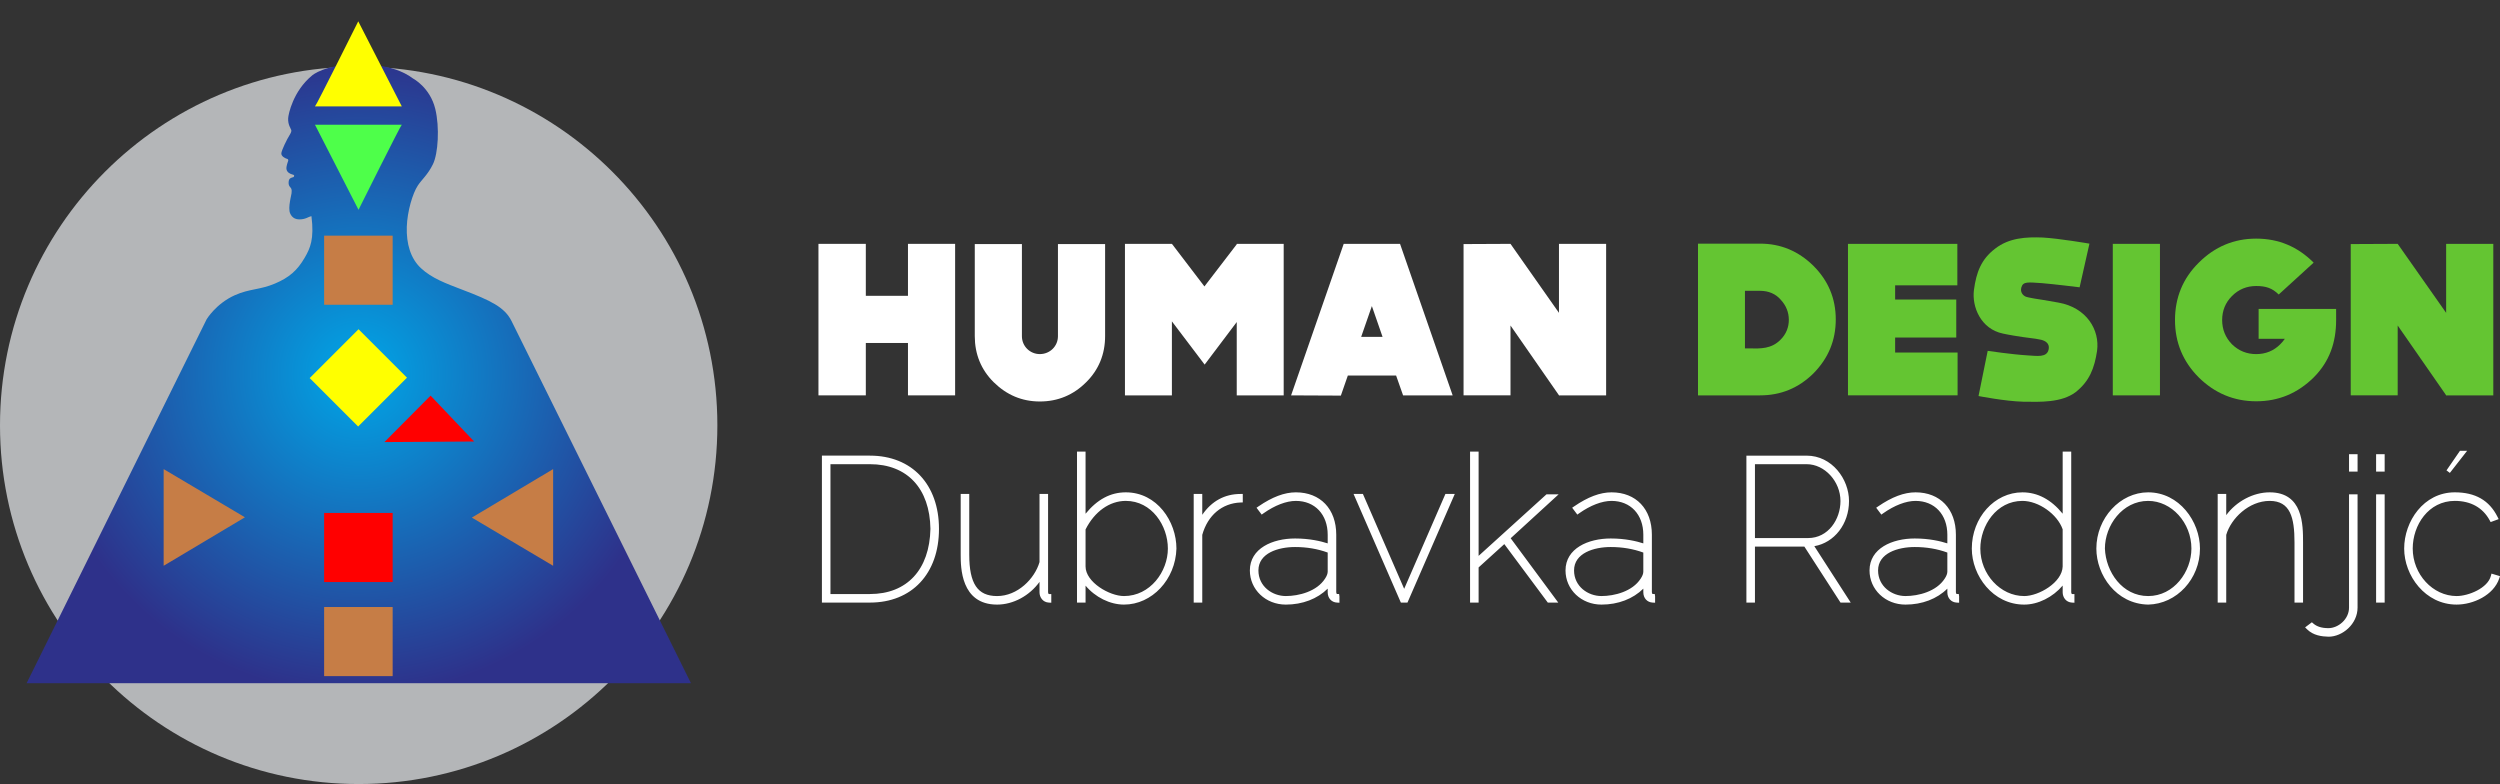
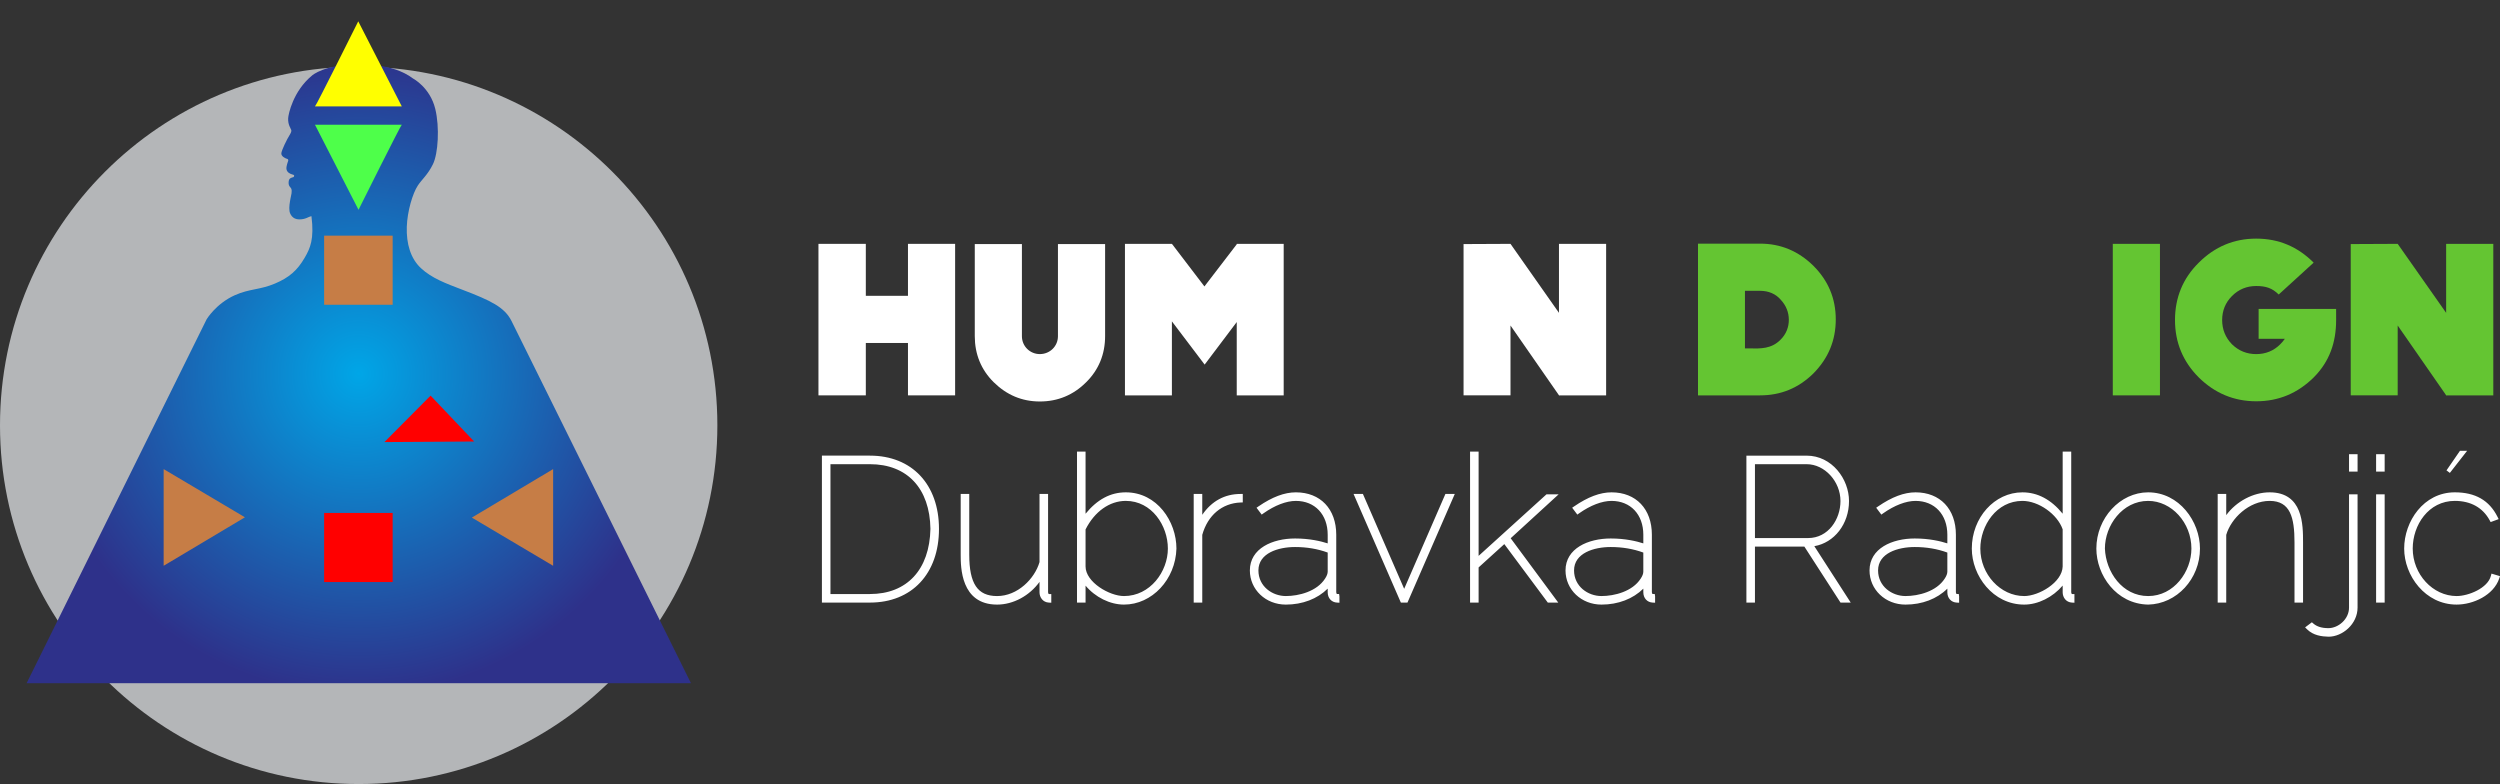
<svg xmlns="http://www.w3.org/2000/svg" version="1.1" id="TEXT" x="0px" y="0px" width="291.747px" height="91.496px" viewBox="0 0 291.747 91.496" enable-background="new 0 0 291.747 91.496" xml:space="preserve">
  <rect x="0" y="0" width="291.747" height="91.496" fill="#333333" stroke="none" />
  <g>
    <g>
      <g>
        <g>
          <g>
            <g>
              <path fill="#FFFFFF" d="M111.461,46.139h-5.502v-6.114h-4.919v6.114h-5.527V28.458h5.527v6.063h4.919v-6.063h5.502V46.139z" />
              <path fill="#FFFFFF" d="M128.964,28.483v10.752c0,2.087-0.738,3.922-2.216,5.376c-1.477,1.478-3.288,2.242-5.402,2.242        c-2.09,0-3.872-0.765-5.375-2.242c-1.478-1.454-2.216-3.289-2.216-5.376V28.483h5.501v10.752c0,1.173,0.945,2.087,2.09,2.087        c1.173,0,2.115-0.915,2.115-2.087V28.483H128.964z" />
              <path fill="#FFFFFF" d="M149.805,28.458v17.682h-5.479v-8.558l-3.745,4.966l-3.822-5.046v8.638h-5.479V28.458h5.479v0.026        h0.024l3.771,4.942l3.771-4.916v-0.052H149.805z" />
-               <path fill="#FFFFFF" d="M162.922,43.821h-5.63l-0.815,2.346l-5.808-0.027l6.14-17.682h6.574l6.14,17.682h-5.784        L162.922,43.821z M161.343,39.312l-1.247-3.594l-1.249,3.594H161.343z" />
              <path fill="#FFFFFF" d="M187.432,46.139h-5.426l-0.051,0.027l-5.682-8.18v8.152h-5.478V28.483l5.478-0.026l5.657,8.052v-8.052        h5.503V46.139z" />
              <path fill="#64C532" d="M211.633,43.568c-1.759,1.731-3.821,2.571-6.243,2.571h-7.236V28.432h7.236        c2.421,0,4.484,0.867,6.243,2.597c1.733,1.737,2.599,3.823,2.599,6.247C214.232,39.721,213.366,41.807,211.633,43.568z         M208.754,37.325c0-0.868-0.307-1.657-0.942-2.344c-0.586-0.688-1.429-1.044-2.421-1.044h-1.758v6.724h0.561        c1.274,0.026,2.52,0.053,3.567-0.993C208.474,38.979,208.754,38.139,208.754,37.325z" />
-               <path fill="#64C532" d="M221.159,33.298v1.657h7.134v4.434h-7.134v1.755h7.288v4.994h-12.791V28.458h12.764v4.841H221.159z" />
-               <path fill="#64C532" d="M240.216,35.312c3.313,0.586,4.841,3.208,4.509,5.631c-0.305,2.036-0.89,3.542-2.495,4.816        c-1.657,1.248-4.128,1.147-6.117,1.12c-2.088-0.05-5.221-0.662-5.221-0.662l1.07-5.274c0,0,2.7,0.408,4.712,0.534        c1.02,0.052,2.191,0.28,2.396-0.688c0.077-0.355,0.101-1.044-1.325-1.224c0,0-0.05-0.026-1.656-0.229        c-1.578-0.229-2.344-0.408-2.344-0.408c-2.598-0.535-3.645-3.136-3.388-5.095c0.281-2.065,0.841-3.567,2.47-4.814        c1.632-1.275,3.618-1.377,5.554-1.301c1.912,0.104,5.455,0.714,5.455,0.714l-1.148,5.096c0,0-3.083-0.381-4.38-0.485        c-1.632-0.101-2.218-0.228-2.421,0.51c-0.153,0.562,0.203,0.944,0.534,1.072c0,0,0.28,0.125,2.037,0.381        C239.426,35.184,240.216,35.312,240.216,35.312z" />
              <path fill="#64C532" d="M252.063,46.139h-5.503V28.458h5.503V46.139z" />
              <path fill="#64C532" d="M272.623,37.122c0,0.076,0,0.154,0,0.228c0,2.599-0.764,4.842-2.623,6.701        c-1.861,1.834-4.077,2.778-6.703,2.778c-2.599,0-4.839-0.944-6.7-2.778c-1.861-1.859-2.777-4.103-2.777-6.701        c0-2.624,0.917-4.864,2.777-6.7c1.86-1.86,4.101-2.803,6.7-2.803c2.626,0,4.841,0.942,6.703,2.803l-4.077,3.72        c-0.765-0.764-1.529-0.993-2.626-0.993c-1.096,0-2.038,0.38-2.827,1.169c-0.766,0.767-1.147,1.708-1.147,2.804        c0,1.096,0.381,2.041,1.147,2.829c0.79,0.765,1.731,1.145,2.827,1.145c1.097,0,2.04-0.38,2.804-1.145        c0.202-0.203,0.381-0.408,0.535-0.638h-3.057v-3.489h9.043C272.623,36.051,272.623,36.866,272.623,37.122z" />
              <path fill="#64C532" d="M290.966,46.139h-5.428l-0.05,0.027l-5.681-8.18v8.152h-5.48V28.483l5.48-0.026l5.655,8.052v-8.052        h5.503V46.139z" />
            </g>
          </g>
        </g>
      </g>
      <g>
        <g>
          <path fill="#FFFFFF" d="M140.303,60.077v-2.433h-1v12.678h1v-7.906c0.637-2.283,2.306-3.693,4.473-3.776l0.255-0.008v-0.987      h-0.265C142.921,57.644,141.393,58.481,140.303,60.077z M277.288,55.037h0.999v-2.029h-0.999V55.037z M156.006,69.318      c-0.005-0.003-0.038-0.04-0.067-0.197v-6.718c0-3.005-1.85-4.948-4.712-4.948c-1.33,0-2.757,0.537-4.365,1.641l-0.228,0.156      l0.604,0.801l0.208-0.148c1.321-0.934,2.664-1.45,3.781-1.45c2.221,0,3.714,1.586,3.714,3.949v1.008      c-0.789-0.254-2.109-0.572-3.808-0.572c-2.626,0-5.275,1.153-5.275,3.729c0,2.237,1.845,3.987,4.198,3.987      c1.944,0,3.685-0.67,4.885-1.862v0.428c0,0.68,0.45,1.173,1.095,1.201l0.276,0.014v-0.746l-0.04-0.271H156.006z M154.941,66.708      c0,0.232-0.107,0.514-0.31,0.818c-0.961,1.499-3.065,2.032-4.575,2.032c-1.573,0-3.2-1.119-3.2-2.991      c0-2.015,2.303-2.73,4.277-2.73c1.356,0,2.636,0.216,3.808,0.646V66.708z M131.38,57.455c-1.783,0-3.326,0.819-4.696,2.498      v-7.249h-0.999v17.618h0.999v-1.977c1.127,1.346,2.843,2.21,4.485,2.21c3.271,0,6.016-2.928,6.12-6.538      C137.288,60.862,135.028,57.455,131.38,57.455z M131.168,69.559c-1.691,0-4.485-1.616-4.485-3.458v-4.314      c1.05-2.09,2.802-3.333,4.696-3.333c3.032,0,4.91,2.889,4.91,5.563C136.29,66.693,134.231,69.559,131.168,69.559z       M101.518,53.172h-5.602v17.149h5.602c4.896,0,8.06-3.375,8.06-8.599C109.578,56.53,106.414,53.172,101.518,53.172z       M101.518,69.323h-4.604V54.17h4.604c4.35,0,6.991,2.826,7.062,7.547C108.482,66.48,105.842,69.323,101.518,69.323z       M163.865,68.714l-4.815-11.07h-1.091l5.52,12.678h0.77l5.522-12.678h-1.094L163.865,68.714z M122.309,69.121V57.644h-0.999      v7.952c-0.569,1.955-2.566,3.963-4.953,3.963c-2.277,0-3.247-1.446-3.247-4.839v-7.076h-0.999v7.076      c0,1.446,0,5.835,4.246,5.835c1.897,0,3.788-1.035,4.953-2.65v1.216c0,0.573,0.378,1.169,1.097,1.201l0.277,0.014v-1.013h-0.264      C122.358,69.323,122.321,69.25,122.309,69.121z M290.753,66.939l-0.069,0.265c-0.369,1.437-2.617,2.354-4.002,2.354      c-2.775,0-5.12-2.538-5.12-5.542c0-2.733,1.835-5.563,4.909-5.563c1.859,0,3.269,0.785,4.074,2.271l0.109,0.202l0.938-0.346      l-0.134-0.264c-0.96-1.924-2.592-2.862-4.987-2.862c-3.648,0-5.907,3.407-5.907,6.562c0,3.159,2.458,6.538,6.118,6.538      c1.919,0,4.316-1.073,4.98-3.06l0.085-0.258L290.753,66.939z M274.129,70.899c0,1.377-1.269,2.405-2.404,2.405      c-0.772,0-1.35-0.178-1.769-0.545l-0.161-0.141l-0.792,0.595l0.216,0.215c0.736,0.737,1.734,0.853,2.521,0.874h0.006      c1.597,0,3.379-1.455,3.379-3.402V57.69h-0.997V70.899z M264.868,57.455c-1.926,0-3.894,1.061-5.069,2.661v-2.472h-0.998v12.678      h0.998v-7.905c0.557-1.913,2.645-3.962,5.069-3.962c2.405,0,2.897,1.935,2.897,4.838v7.029h0.998v-7.029      C268.763,61.252,268.763,57.455,264.868,57.455z M228.321,69.318c-0.006-0.003-0.038-0.04-0.07-0.197v-6.718      c0-3.005-1.85-4.948-4.711-4.948c-1.329,0-2.756,0.537-4.365,1.641l-0.227,0.156l0.603,0.801l0.209-0.148      c1.322-0.934,2.665-1.45,3.78-1.45c2.222,0,3.713,1.586,3.713,3.949v1.008c-0.786-0.254-2.107-0.572-3.809-0.572      c-2.625,0-5.273,1.153-5.273,3.729c0,2.237,1.845,3.987,4.198,3.987c1.944,0,3.686-0.67,4.884-1.862v0.428      c0,0.68,0.453,1.173,1.098,1.201l0.275,0.014v-0.746l-0.039-0.271H228.321z M227.253,66.708c0,0.232-0.105,0.514-0.309,0.818      c-0.96,1.499-3.064,2.032-4.576,2.032c-1.571,0-3.199-1.119-3.199-2.991c0-2.015,2.304-2.73,4.275-2.73      c1.358,0,2.639,0.216,3.809,0.646V66.708z M180.471,57.69l-7.919,7.18V52.704h-0.998v17.618h0.998v-4.104l2.999-2.721      l5.077,6.825h1.22l-5.554-7.509l5.594-5.123H180.471z M250.688,57.455c-3.278,0-6.046,3.006-6.046,6.562      c0,3.085,2.309,6.463,6.041,6.538h0.01c3.332-0.071,6.041-3.003,6.041-6.538C256.733,60.849,254.305,57.455,250.688,57.455z       M250.688,69.559c-3.027,0-4.943-2.823-5.048-5.542c0-2.686,2.028-5.563,5.048-5.563c2.736,0,5.047,2.547,5.047,5.563      C255.735,66.693,253.708,69.559,250.688,69.559z M241.709,69.121V52.704h-0.998v7.244c-1.346-1.654-2.925-2.492-4.698-2.492      c-3.256,0-5.906,2.946-5.906,6.562c0,3.159,2.458,6.538,6.116,6.538c1.625,0,3.341-0.869,4.488-2.22v0.786      c0,0.573,0.375,1.169,1.094,1.201l0.278,0.014v-1.013h-0.264C241.758,69.323,241.72,69.25,241.709,69.121z M240.711,66.095      c-0.044,1.878-2.789,3.464-4.488,3.464c-2.775,0-5.12-2.538-5.12-5.542c0-2.674,1.878-5.563,4.909-5.563      c1.894,0,4.076,1.544,4.698,3.315V66.095z M192.843,69.318c-0.007-0.003-0.04-0.04-0.071-0.197v-6.718      c0-3.005-1.85-4.948-4.71-4.948c-1.33,0-2.758,0.537-4.365,1.641l-0.228,0.156l0.603,0.801l0.209-0.148      c1.323-0.934,2.664-1.45,3.781-1.45c2.221,0,3.712,1.586,3.712,3.949v1.008c-0.786-0.254-2.107-0.572-3.807-0.572      c-2.626,0-5.274,1.153-5.274,3.729c0,2.237,1.844,3.987,4.198,3.987c1.944,0,3.684-0.67,4.883-1.862v0.428      c0,0.68,0.451,1.173,1.098,1.201l0.275,0.014v-0.746l-0.039-0.271H192.843z M191.774,66.708c0,0.232-0.104,0.514-0.309,0.818      c-0.961,1.499-3.064,2.032-4.575,2.032c-1.573,0-3.2-1.119-3.2-2.991c0-2.015,2.304-2.73,4.276-2.73      c1.356,0,2.637,0.216,3.807,0.646V66.708z M215.778,58.471c0-2.558-1.987-5.298-4.945-5.298h-7.03v17.149h0.998V63.79h5.769      l4.216,6.532h1.191l-4.247-6.585C214.066,63.336,215.778,61.15,215.778,58.471z M204.801,62.792V54.17h6.032      c2.103,0,3.948,2.009,3.948,4.3c0,2.124-1.415,4.321-3.784,4.321H204.801z M277.288,70.322h0.999V57.69h-0.999V70.322z       M274.129,55.037h0.997v-2.029h-0.997V55.037z M287.911,52.608h-0.836l-1.572,2.285l0.393,0.295L287.911,52.608z" />
        </g>
      </g>
    </g>
    <circle fill="#B4B6B8" cx="41.858" cy="49.637" r="41.858" />
    <g>
      <radialGradient id="SVGID_1_" cx="41.87" cy="43.615" r="37.462" gradientUnits="userSpaceOnUse">
        <stop offset="0" style="stop-color:#00A6E7" />
        <stop offset="1" style="stop-color:#2E318A" />
      </radialGradient>
      <path fill="url(#SVGID_1_)" d="M36.347,25.23c-0.404,0.07-0.666,0.383-1.458,0.373c-0.775-0.012-1.055-0.636-1.106-0.971    c-0.069-0.453,0.041-1.062,0.118-1.469c0.066-0.333,0.221-0.847,0.086-1.152c-0.088-0.194-0.332-0.26-0.306-0.756    c0.024-0.406,0.216-0.475,0.374-0.53c0.113-0.042,0.272-0.034,0.272-0.204c0-0.158-0.16-0.112-0.453-0.248    c-0.294-0.136-0.508-0.396-0.44-0.802c0.049-0.298,0.191-0.689,0.191-0.689s0.08-0.203-0.135-0.248    c-0.161-0.034-0.723-0.294-0.656-0.678c0.069-0.384,0.567-1.468,1.041-2.236c0,0,0.17-0.261,0.113-0.452    c-0.055-0.187-0.396-0.599-0.362-1.355c0.023-0.499,0.587-3.186,2.779-4.992c0,0,1.412-1.322,5.501-1.311    c0,0,3.863-0.192,6.29,1.649c0,0,1.988,1.04,2.598,3.546c0.523,2.146,0.339,5.219-0.272,6.46    c-0.609,1.243-1.286,1.763-1.762,2.485c-0.61,0.926-1.226,3.005-1.288,4.811c-0.067,1.988,0.449,3.72,1.651,4.834    c1.265,1.175,2.907,1.782,4.811,2.508c3.319,1.265,4.946,2.033,5.759,3.659l20.941,42.266H3.106l21.008-42.469    c0,0,1.095-1.83,3.297-2.812c1.706-0.762,2.916-0.61,4.676-1.356c1.65-0.697,2.61-1.524,3.489-3.049    C36.193,28.978,36.686,27.907,36.347,25.23z" />
    </g>
    <g>
-       <rect x="37.826" y="70.838" fill="#C67D46" width="7.996" height="8.064" />
      <rect x="37.826" y="59.86" fill="#FF0000" width="7.996" height="8.064" />
      <rect x="37.826" y="27.5" fill="#C67D46" width="7.996" height="8.065" />
-       <rect x="37.825" y="40.075" transform="matrix(0.707 0.707 -0.707 0.707 43.431 -16.655)" fill="#FFFF00" width="7.997" height="8.063" />
      <polygon fill="#C67D46" points="55.063,60.402 64.549,54.743 64.549,66.026   " />
      <polygon fill="#C67D46" points="28.584,60.368 19.098,66.026 19.098,54.743   " />
      <polygon fill="#FF0000" points="44.861,51.591 50.249,46.17 55.332,51.524   " />
      <path fill="#4EFF4A" d="M36.757,14.557c0,0,10.234,0,10.132,0s-5.05,9.927-5.05,9.927L36.757,14.557z" />
      <path fill="#FFFF00" d="M46.89,12.415c0,0-10.233,0-10.131,0c0.102,0,5.048-9.927,5.048-9.927L46.89,12.415z" />
    </g>
  </g>
</svg>